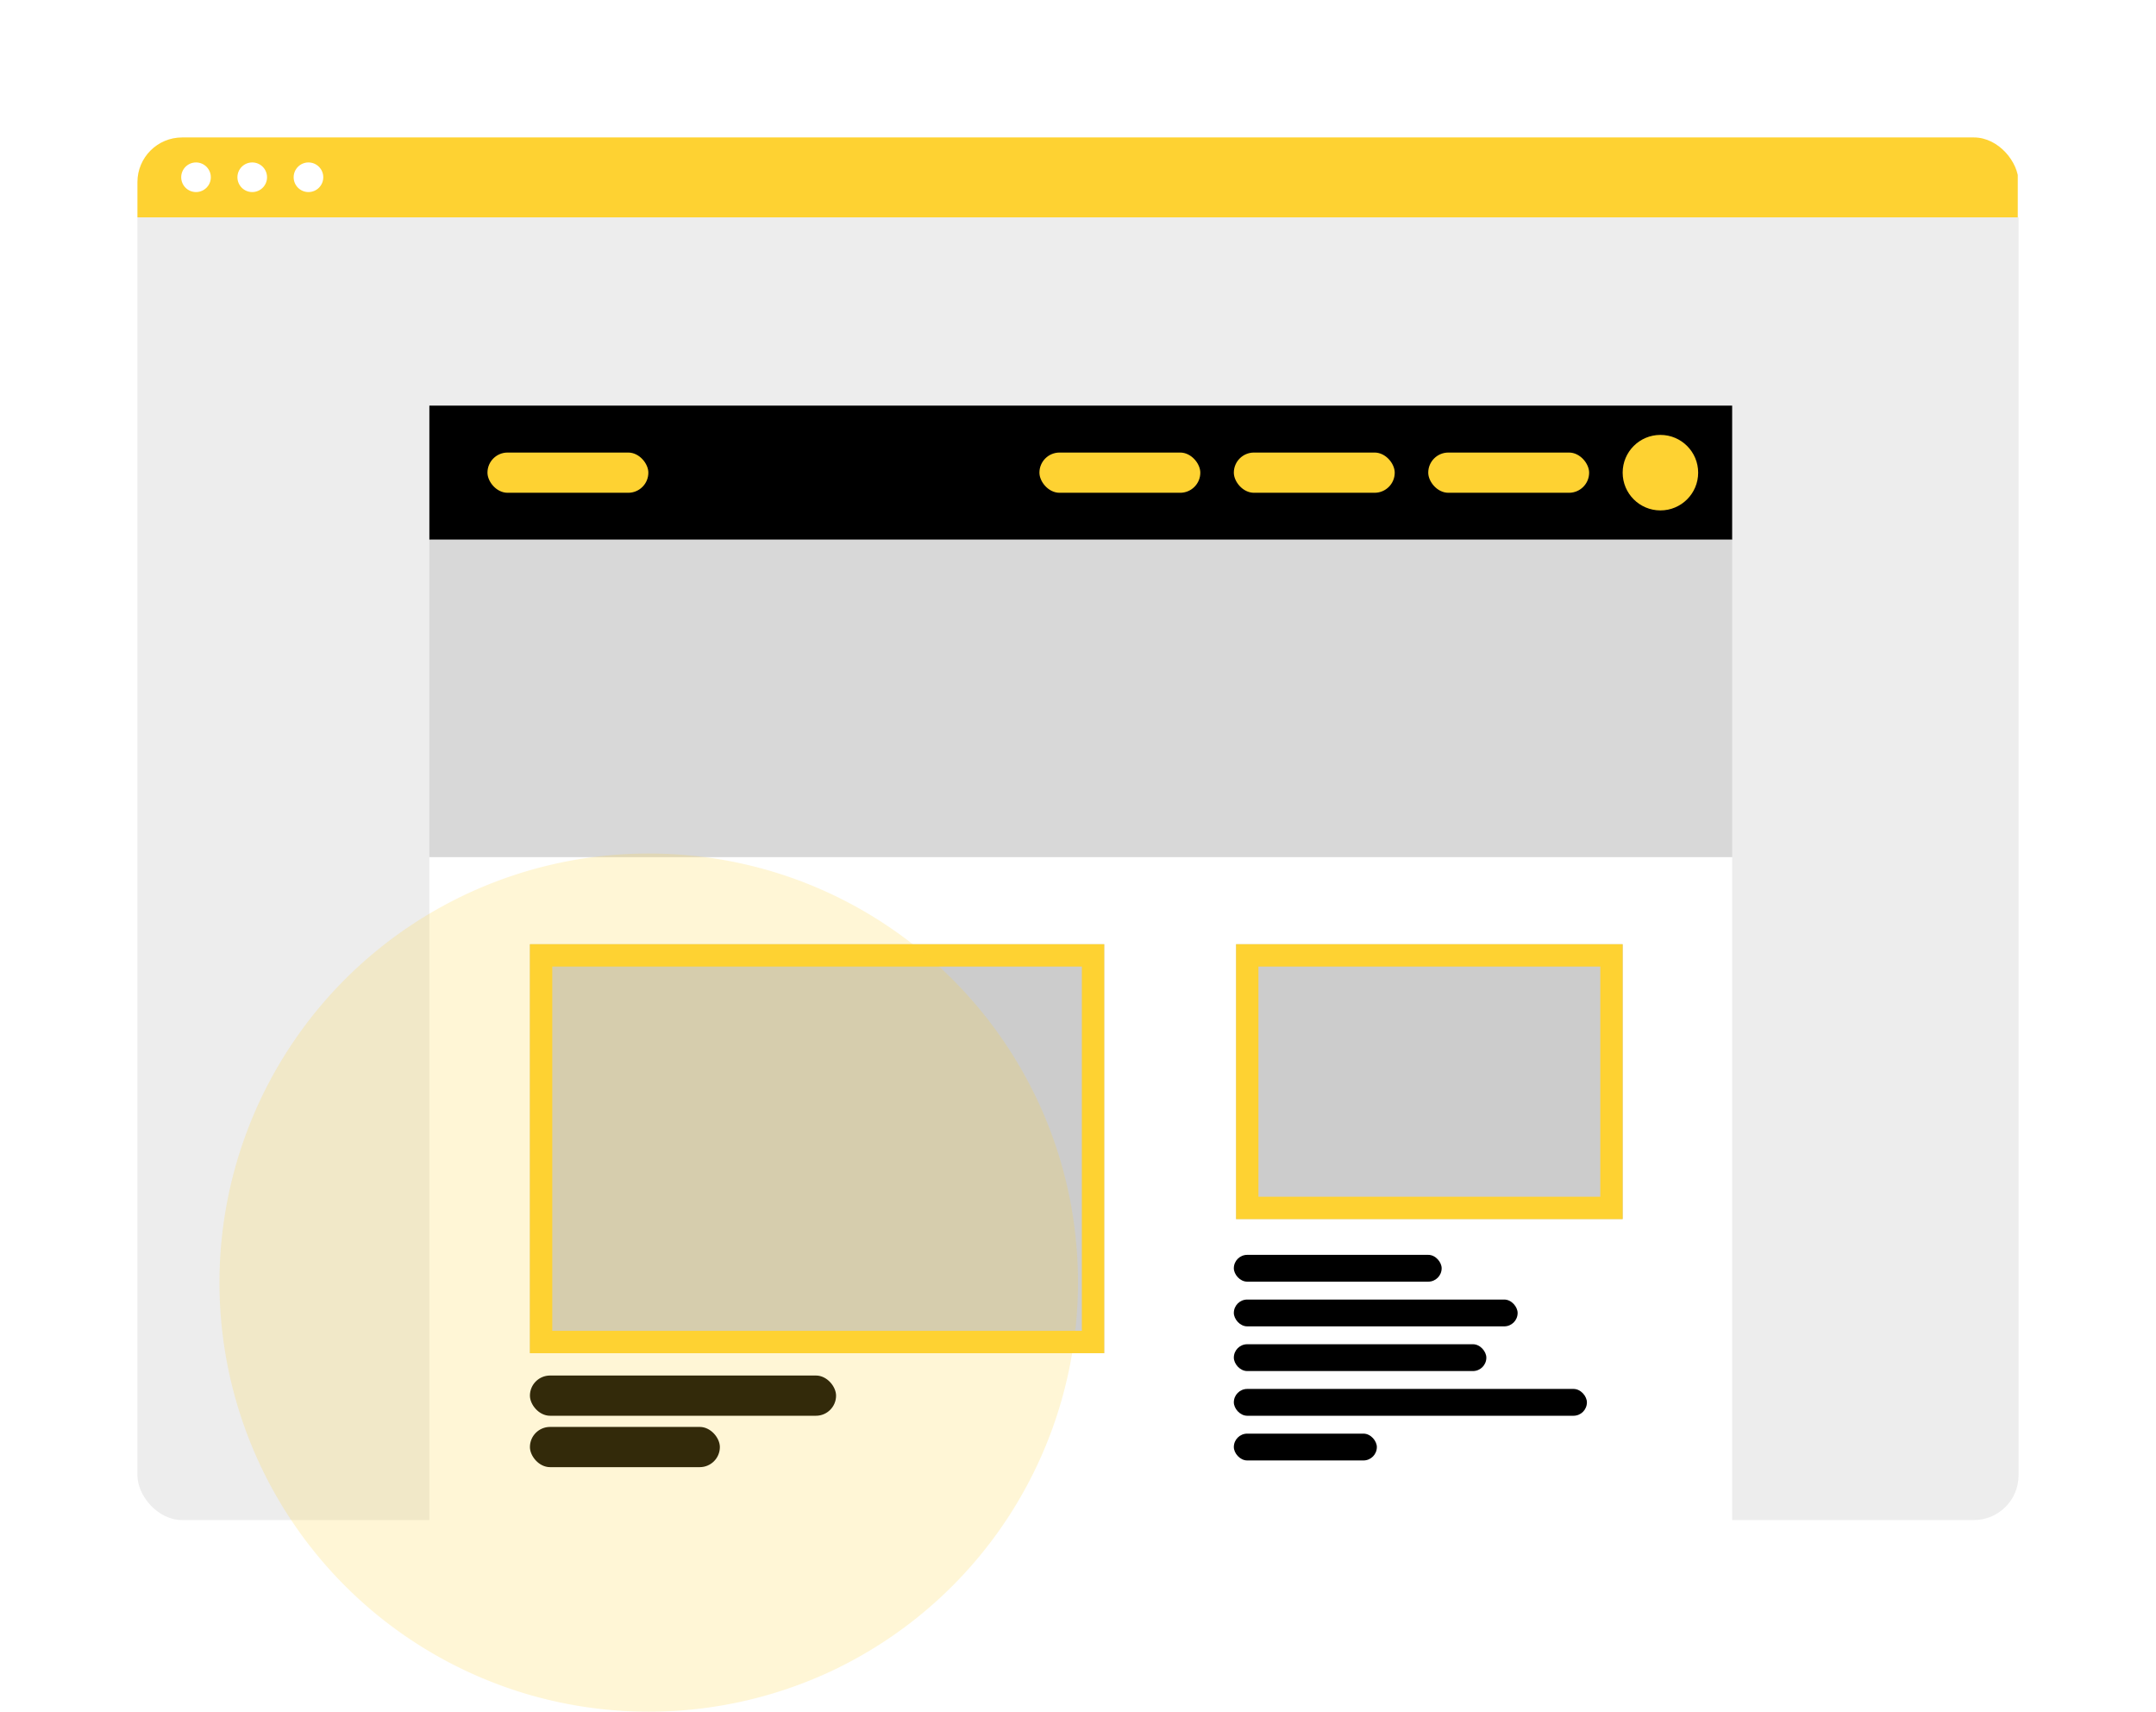
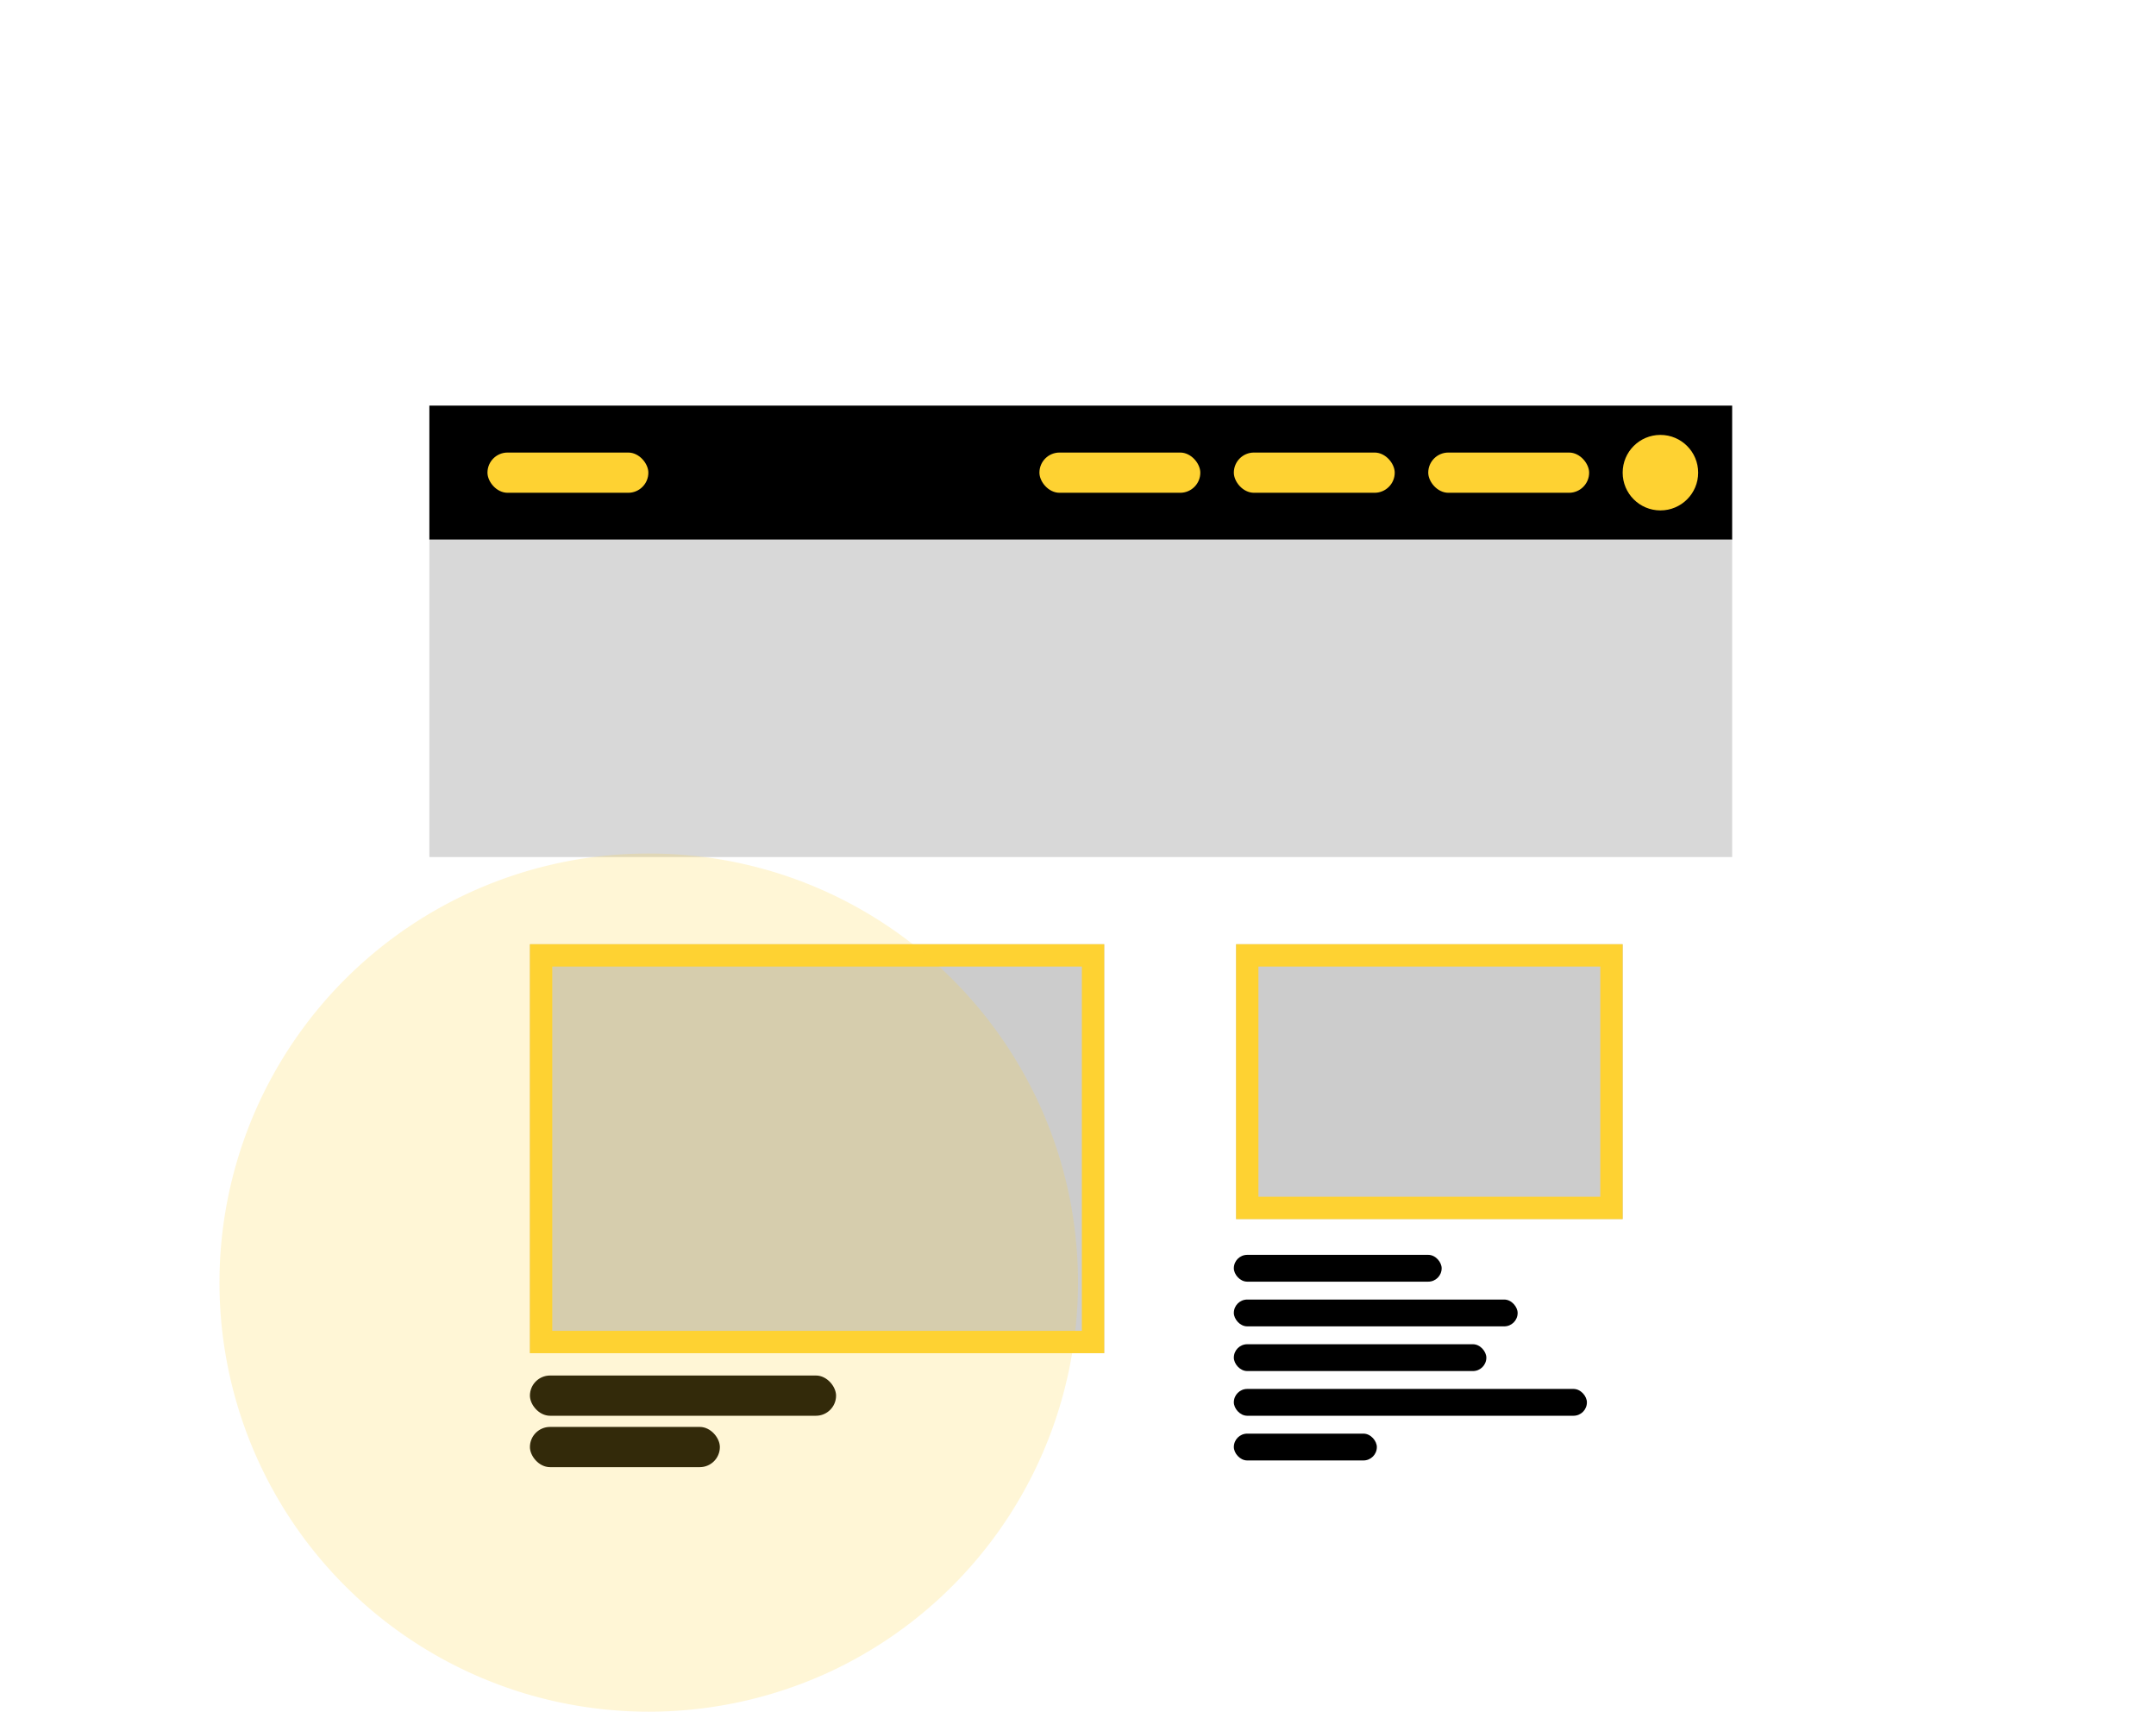
<svg xmlns="http://www.w3.org/2000/svg" width="964.811" height="765.923" viewBox="0 0 964.811 765.923">
  <defs>
    <filter id="Rectangle_62" x="0" y="0" width="964.811" height="741.667" filterUnits="userSpaceOnUse">
      <feOffset input="SourceAlpha" />
      <feGaussianBlur stdDeviation="20.5" result="blur" />
      <feFlood />
      <feComposite operator="in" in2="blur" />
      <feComposite in="SourceGraphic" />
    </filter>
    <clipPath id="clip-path">
-       <rect id="Rectangle_62-2" data-name="Rectangle 62" width="841.811" height="618.667" rx="20" transform="translate(0.359)" fill="#fff" />
-     </clipPath>
+       </clipPath>
  </defs>
  <g id="Group_1" data-name="Group 1" transform="translate(-184.859 -87.5)">
    <g id="undraw_website_setup_re_d4y9" transform="translate(246 149)">
      <g transform="matrix(1, 0, 0, 1, -61.14, -61.5)" filter="url(#Rectangle_62)">
        <rect id="Rectangle_62-3" data-name="Rectangle 62" width="841.811" height="618.667" rx="20" transform="translate(61.5 61.5)" fill="#fff" />
      </g>
      <g id="Mask_Group_1" data-name="Mask Group 1" clip-path="url(#clip-path)">
        <g id="background">
          <rect id="Rectangle_62-4" data-name="Rectangle 62" width="841.811" height="618.667" rx="20" transform="translate(0.359)" fill="#fff" />
          <rect id="Rectangle_75" data-name="Rectangle 75" width="842.17" height="582.904" transform="translate(0 35.763)" fill="#ededed" />
          <rect id="Rectangle_80" data-name="Rectangle 80" width="841.811" height="35.763" fill="#fed232" />
        </g>
        <g id="top-buttons">
          <circle id="Ellipse_90" data-name="Ellipse 90" cx="6.628" cy="6.628" r="6.628" transform="translate(19.948 11.187)" fill="#fff" />
          <circle id="Ellipse_91" data-name="Ellipse 91" cx="6.628" cy="6.628" r="6.628" transform="translate(45.107 11.187)" fill="#fff" />
          <circle id="Ellipse_92" data-name="Ellipse 92" cx="6.628" cy="6.628" r="6.628" transform="translate(70.268 11.187)" fill="#fff" />
        </g>
      </g>
    </g>
    <rect id="Rectangle_5" data-name="Rectangle 5" width="583" height="60" transform="translate(377 269)" />
    <rect id="Rectangle_9" data-name="Rectangle 9" width="583" height="297" transform="translate(377 471)" fill="#fff" />
    <rect id="Rectangle_6" data-name="Rectangle 6" width="72" height="18" rx="9" transform="translate(650 290)" fill="#fed232" />
    <g id="Group_3" data-name="Group 3">
      <g id="Rectangle_10" data-name="Rectangle 10" transform="translate(422 510)" fill="#ccc" stroke="#fed232" stroke-width="10">
        <rect width="257" height="183" stroke="none" />
        <rect x="5" y="5" width="247" height="173" fill="none" />
      </g>
      <rect id="Rectangle_14" data-name="Rectangle 14" width="137" height="18" rx="9" transform="translate(422 703)" />
      <rect id="Rectangle_15" data-name="Rectangle 15" width="85" height="18" rx="9" transform="translate(422 726)" />
    </g>
    <g id="Group_2" data-name="Group 2" transform="translate(15)">
      <g id="Rectangle_16" data-name="Rectangle 16" transform="translate(723 510)" fill="#ccc" stroke="#fed232" stroke-width="10">
        <rect width="173" height="123" stroke="none" />
        <rect x="5" y="5" width="163" height="113" fill="none" />
      </g>
      <rect id="Rectangle_17" data-name="Rectangle 17" width="93" height="12" rx="6" transform="translate(722 649)" />
      <rect id="Rectangle_19" data-name="Rectangle 19" width="113" height="12" rx="6" transform="translate(722 689)" />
      <rect id="Rectangle_20" data-name="Rectangle 20" width="158" height="12" rx="6" transform="translate(722 709)" />
      <rect id="Rectangle_21" data-name="Rectangle 21" width="64" height="12" rx="6" transform="translate(722 729)" />
      <rect id="Rectangle_18" data-name="Rectangle 18" width="127" height="12" rx="6" transform="translate(722 669)" />
    </g>
    <rect id="Rectangle_13" data-name="Rectangle 13" width="72" height="18" rx="9" transform="translate(403 290)" fill="#fed232" />
    <rect id="Rectangle_11" data-name="Rectangle 11" width="72" height="18" rx="9" transform="translate(737 290)" fill="#fed232" />
    <rect id="Rectangle_12" data-name="Rectangle 12" width="72" height="18" rx="9" transform="translate(824 290)" fill="#fed232" />
    <rect id="Rectangle_8" data-name="Rectangle 8" width="583" height="142" transform="translate(377 329)" fill="#d8d8d8" />
    <path id="Path_33" data-name="Path 33" d="M792,565.367a192.184,192.184,0,0,1-105.99,171.7q-2.445,1.23-4.94,2.39a192.754,192.754,0,0,1-137.16,9.59q-6.675-2.04-13.14-4.54A191.99,191.99,0,0,1,600,373.367C706.037,373.367,792,459.327,792,565.367Z" transform="translate(-124.733 96.056)" fill="#fed232" opacity="0.2" />
    <circle id="Ellipse_1" data-name="Ellipse 1" cx="16.894" cy="16.894" r="16.894" transform="translate(911 282.106)" fill="#fed232" />
  </g>
</svg>